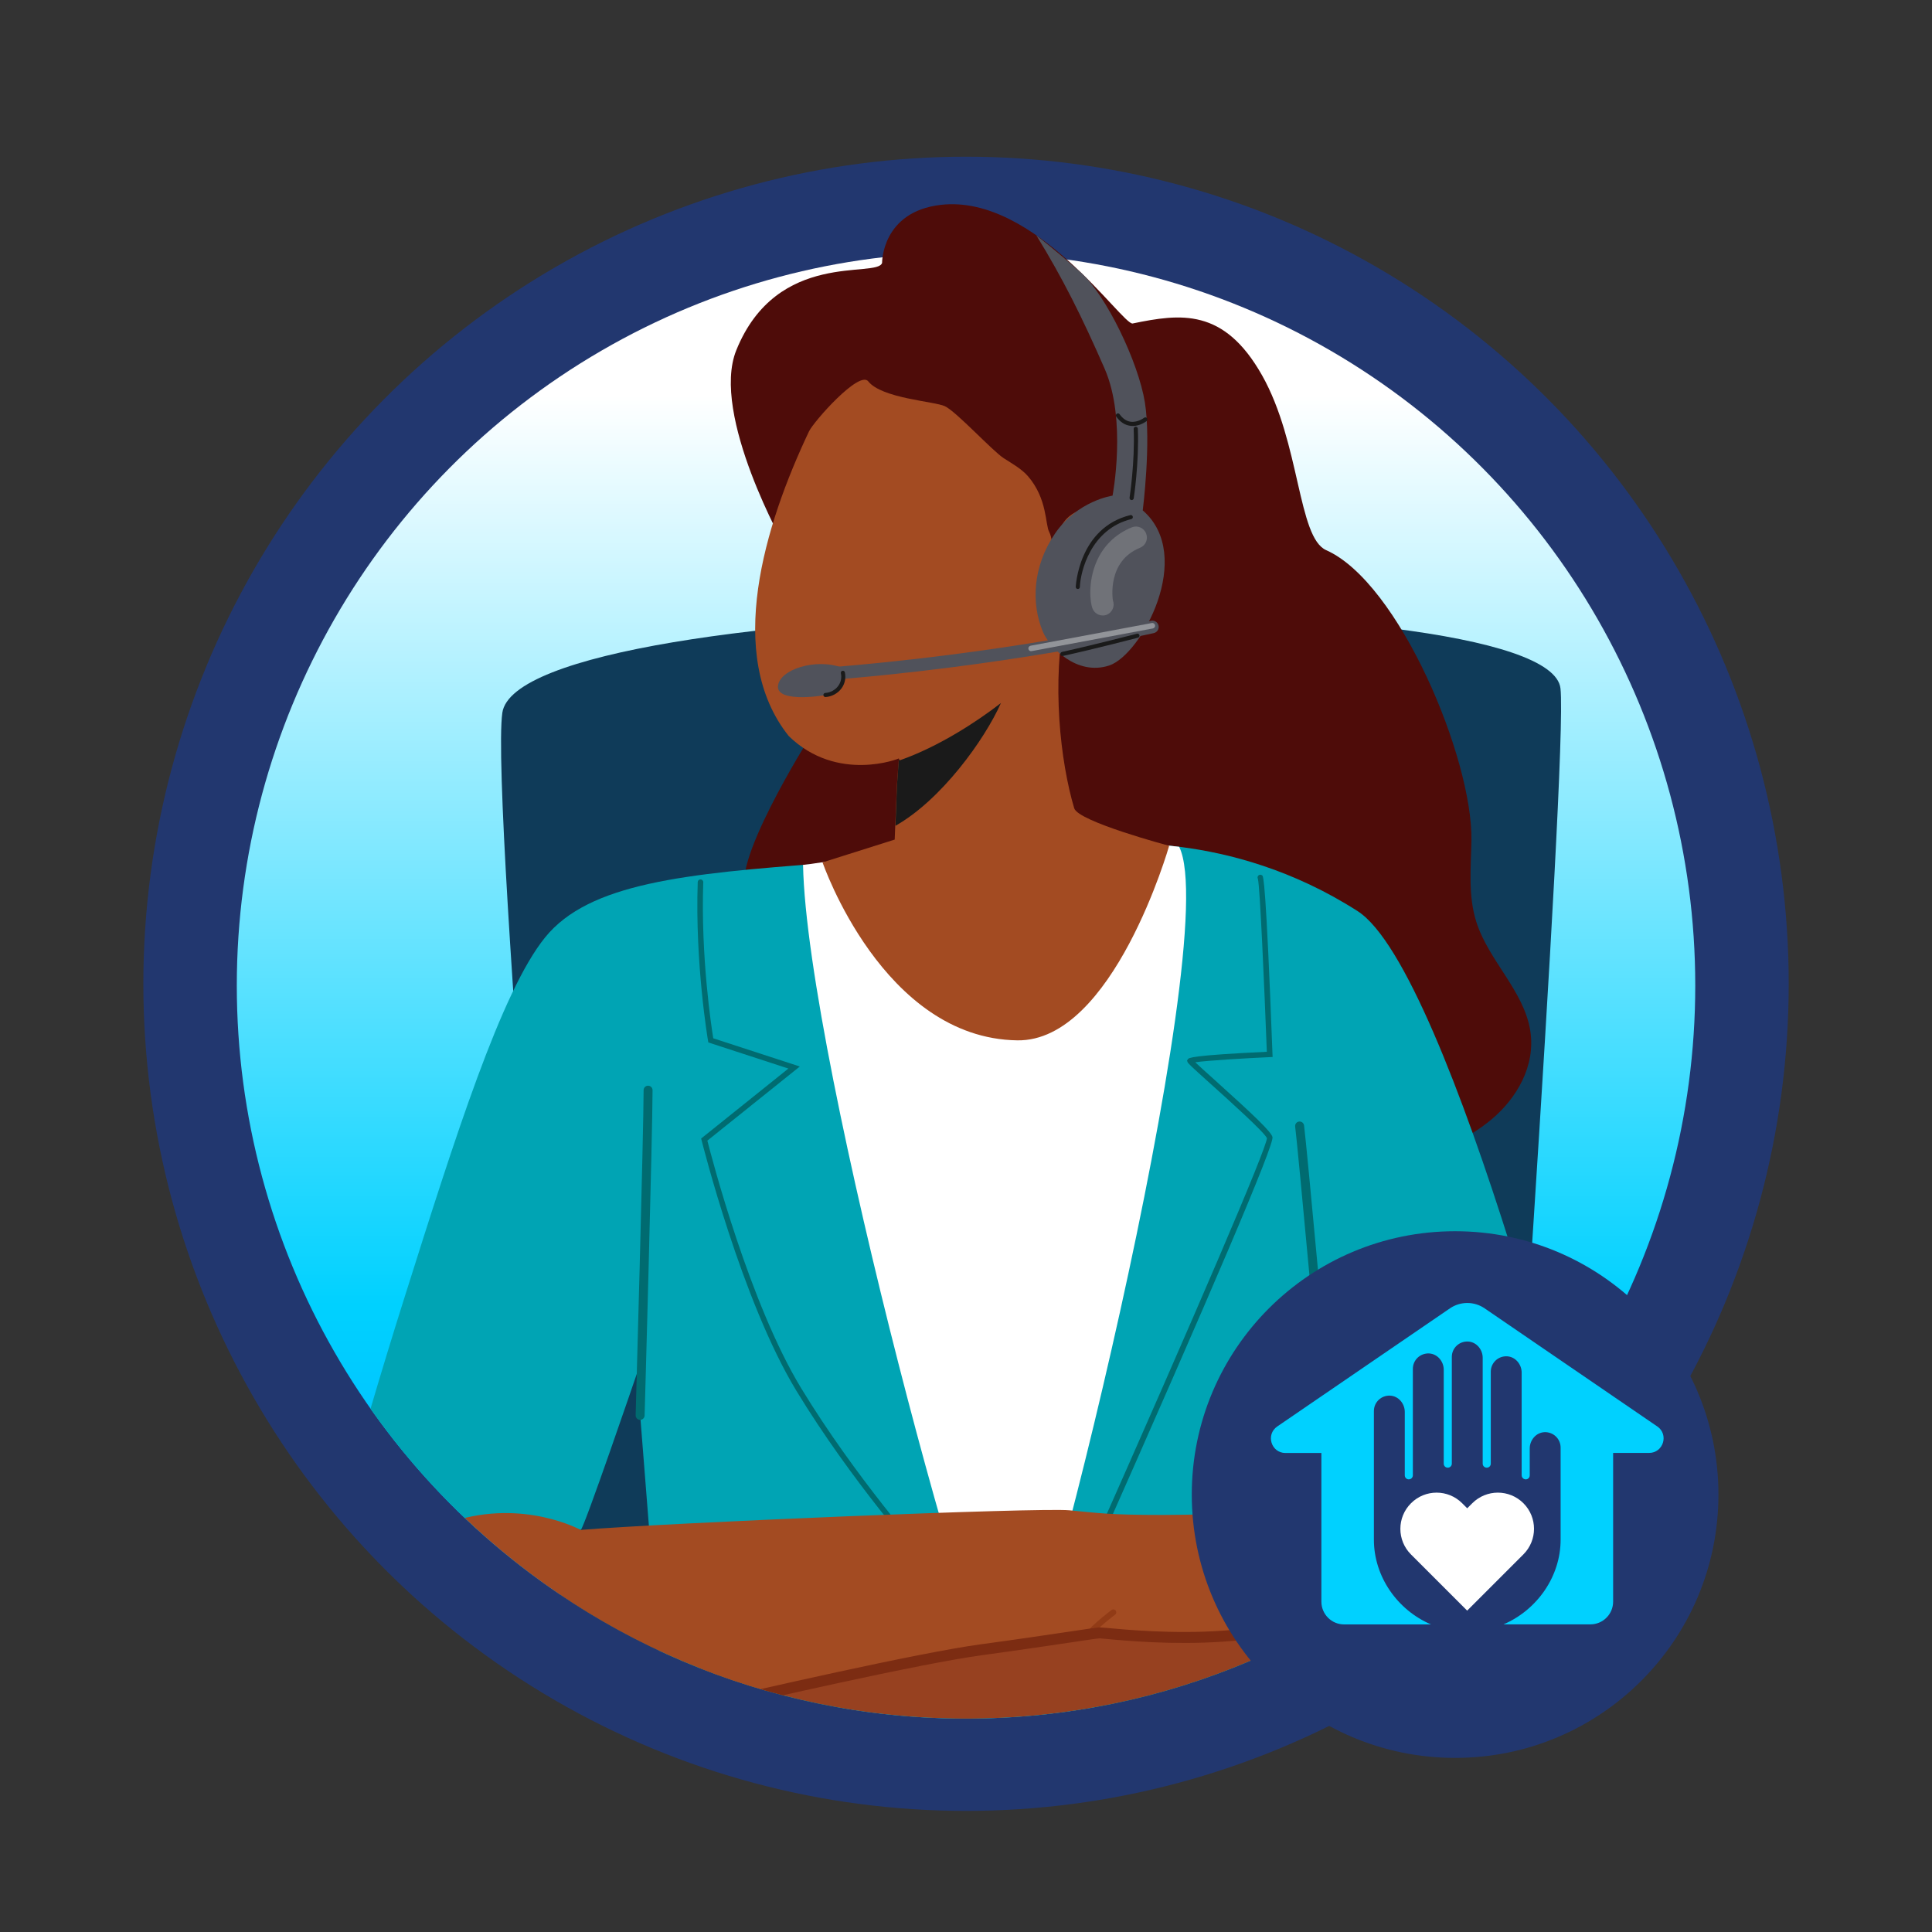
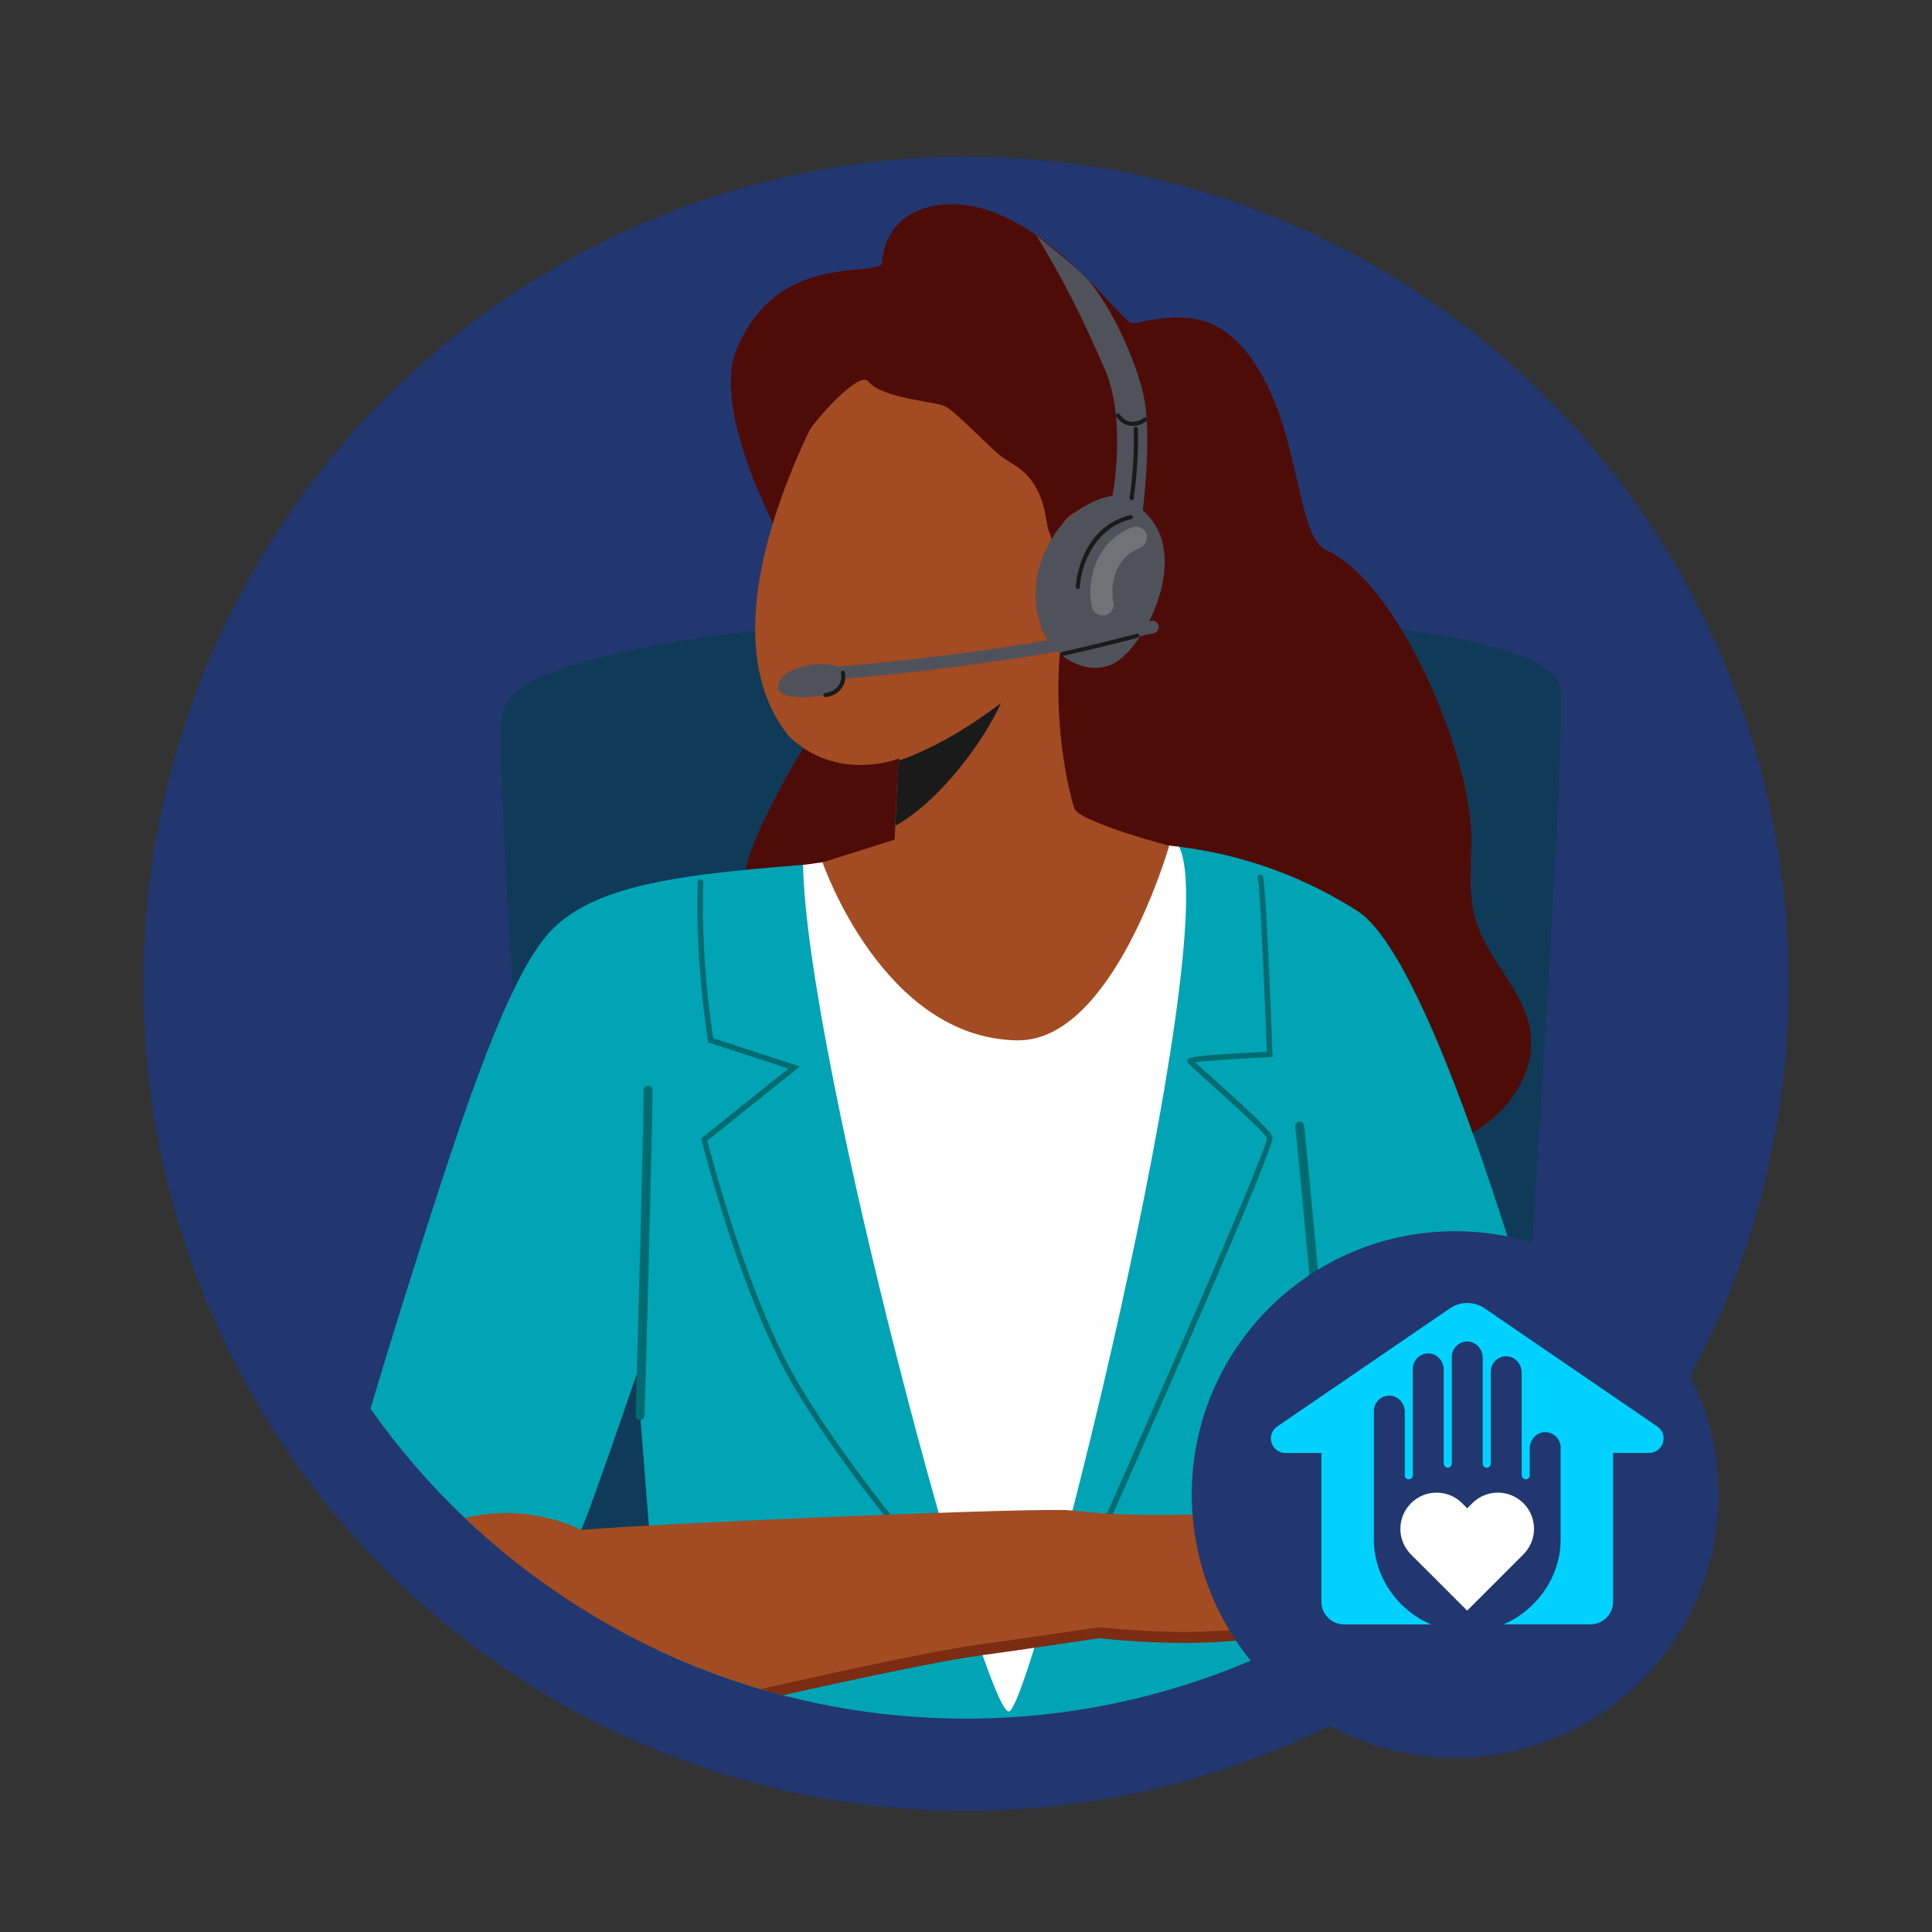
<svg xmlns="http://www.w3.org/2000/svg" id="Layer_1" viewBox="0 0 310.93 310.93">
  <rect x="0" y="0" width="310.93" height="310.93" fill="#333333" stroke="none" />
  <defs>
    <style>.cls-1{fill:none;}.cls-2{fill:#a34b22;}.cls-3{opacity:.48;}.cls-3,.cls-4{fill:#929499;}.cls-5{fill:#50525b;}.cls-6{fill:#00a4b4;}.cls-7{fill:url(#linear-gradient);}.cls-8{fill:#7c2c12;}.cls-9{fill:#0f3b59;}.cls-10{fill:#fff;}.cls-11{fill:#974120;}.cls-12{fill:#913b16;}.cls-13{fill:#4e0c09;}.cls-14{fill:#00d1ff;}.cls-15{fill:#22376f;}.cls-16{fill:#006b70;}.cls-17{fill:#1a1a1a;}.cls-18{clip-path:url(#clippath);}</style>
    <linearGradient id="linear-gradient" x1="155.47" y1="63.62" x2="155.47" y2="429.6" gradientUnits="userSpaceOnUse">
      <stop offset="0" stop-color="#fff" />
      <stop offset=".4" stop-color="#00d1ff" />
      <stop offset=".55" stop-color="#00b0ff" />
      <stop offset=".79" stop-color="#0075ff" />
    </linearGradient>
    <clipPath id="clippath">
      <path class="cls-1" d="M272.82,158.61c0-65.16-52.54-133.39-117.36-133.39S38.11,93.45,38.11,158.61s52.54,117.98,117.36,117.98,117.36-52.82,117.36-117.98Z" />
    </clipPath>
  </defs>
  <ellipse class="cls-15" cx="155.47" cy="158.33" rx="132.4" ry="133.11" />
-   <ellipse class="cls-7" cx="155.47" cy="158.61" rx="117.36" ry="117.98" />
  <g class="cls-18">
    <path class="cls-9" d="M91.78,274.77h149.73s10.85-152.87,9.63-163.97c-1.95-17.85-167.57-15.61-170.3,3.93-1.97,14.1,10.94,160.05,10.94,160.05Z" />
    <path class="cls-13" d="M130.4,118.54s-13.7,21.69-10.03,25.44c0,0-14.76,13.92-8.24,27.34,5.41,11.12,84.43-4.3,62.44.7l-14.34-67.99-29.83,14.5Z" />
    <path class="cls-13" d="M166.63,159.27c1.71,1.57,3.5,3.07,5.16,4.71,3.13,3.09,6.16,6.3,9.34,9.32,5.12,4.87,10.74,9.35,17.07,11.73,4.89,1.84,10.03,2.36,15.08,2.45,9.6.19,19.55-1.27,26.81-7.37,3.97-3.34,7.08-8.55,6.19-14.21-1.01-6.43-6.69-11.27-8.68-17.52-1.36-4.27-.86-8.75-.79-13.14.2-13.15-11.63-41.48-23.38-46.7-4.57-2.03-4.17-17.25-10.32-28.14-6.15-10.88-13.11-9.93-20.82-8.34-1.63.34-15.67-20.85-30.88-19.09-9.53,1.1-9.45,9.34-9.45,9.34-.78,2.52-16.89-2.19-23.46,14.05-4.21,10.4,7.94,31.83,7.94,31.83,4.13,6.18,4.77,7.3,8.9,13.48,4.76,7.11,9.14,14.39,14.49,20.98,4.95,6.11,7.83,25.57,12.46,31.91,1.28,1.75,2.78,3.26,4.34,4.7Z" />
    <path class="cls-6" d="M132.96,138.91c-22.78,1.7-38.15,3.21-45.23,11.95-7.08,8.74-14.46,32.09-22.6,57.85-8.14,25.76-12.81,44.29-14.46,50.92-1.66,6.63,0,7.53,0,7.53,0,0,9.94-16.12,22.6-20.04,12.65-3.92,19.74-.9,20.19-.9s9.04-25.16,9.04-25.16l4.52,57.32h98.98l7.23-54.01,2.71,25.91s11.9,1.96,24.41,9.34c12.5,7.38,14.16,17.63,14.16,17.63,0,0,4.97-11.6,3.31-21.99-1.66-10.39-24.41-99.05-39.32-108.62-20.82-13.36-41.2-10.62-41.2-10.62l-44.33,2.89Z" />
    <path class="cls-10" d="M177.29,136.02l-44.21,2.68c-1.27.09-2.62.4-3.84.49.6,31.63,29.29,136.93,33.14,136.25,3.8-.67,34.73-124.46,27.39-139.16-7.52-.93-12.48-.27-12.48-.27Z" />
-     <path class="cls-11" d="M60.31,283.01c-6.46.34-6.29,1.89-6.29,1.89,0,0-2.6-.03-3.39.71s-.23,3.22,1.7,3.95c1.92.73,4.58.79,4.58.79,0,0,0,1.36,1.02,1.86,1.02.51,11.19.34,11.19.34,0,0,.17.79.79,1.13.62.34,4.24.06,29.66,0,25.42-.06,30.05-.51,31.07-1.3,1.02-.79,1.47-1.69,3.62-1.69s64.21,1.92,88.92-.04c24.71-1.96,27.87-3.83,29.08-5.76,1.21-1.93,3.77-9.22,2.71-11.6-1.05-2.38-1.98-11.85-17.13-17.06-15.41-5.31-32.89-7.02-53.38-4.76s-124.14,31.52-124.14,31.52Z" />
    <path class="cls-16" d="M148.59,251.2c-.12,0-.24-.05-.33-.15-.11-.13-11.28-12.72-20.08-27.2-8.82-14.5-15.2-40.09-15.27-40.35l-.07-.27,14.04-11.26-12.88-4.2-.05-.26c-.02-.12-2.11-12.4-1.66-25.55,0-.24.2-.44.46-.43.24,0,.44.21.43.46-.41,12,1.31,23.26,1.61,25.11l13.93,4.54-14.88,11.93c.71,2.8,6.83,26.24,15.09,39.83,8.76,14.41,19.88,26.95,19.99,27.07.16.18.15.46-.04.62-.08.08-.19.11-.29.11Z" />
    <path class="cls-16" d="M175.56,250.96c-.06,0-.12-.01-.18-.04-.22-.1-.32-.36-.22-.58,17.86-40.24,28.58-65.3,28.74-67.16-.38-.93-6.01-6-9.05-8.73-3.4-3.06-3.66-3.32-3.74-3.56l-.07-.21.13-.21c.15-.22.43-.62,12.71-1.2-.41-10.76-1.11-26.66-1.44-27.84-.09-.17-.07-.38.08-.53.17-.17.45-.17.63,0,.16.16.58.57,1.64,28.77l.02.44-.44.02c-3.93.18-10.06.54-12.01.83.64.61,1.88,1.73,3.1,2.82,6.17,5.56,9.13,8.35,9.33,9.22.28,1.24-9.42,24.02-28.8,67.7-.07.17-.23.26-.4.26ZM202.51,141.53s0,0,0,0c0,0,0,0,0,0ZM202.51,141.53h0ZM202.43,141.4h0Z" />
    <path class="cls-2" d="M93.45,246.22c14.24-1.17,73.82-3.62,78.64-3.16,4.82.45,6.33.75,15.06.75s28.55-.83,29.68-1.13c1.13-.3,9.72-3.24,13.18-4.14,3.46-.9,19.13,6.18,21.32,7.68s-2.64,4.71-4.97,4.26c-2.34-.45-5.95-1.66-5.95-1.66,0,0,12.58,8.25,12.58,11.41s-4.14,3.92-6.25,2.18c-2.11-1.73-11.45-7.91-12.65-8.51-1.21-.6-4.07-.83-4.07-.83,0,0,15.37,12.13,16.87,14.01,1.51,1.88-2.71,5.57-6.78,2.94-4.07-2.64-14.46-10.85-14.46-10.85,0,0,6.33,9.34,7.53,11,1.21,1.66-2.56,4.14-5.42,2.11-2.86-2.03-8.96-8.89-10.32-9.87-1.36-.98-2.56-.9-5.05-.75-.66.04-18.83,2.26-36.08,1.2-3.56-.22-25.9,4-29.84,4.68-44.11,7.67-83.41,19.67-87.36,16.94-5.88-4.07-8.85-13.52-8.44-17.32.41-3.8,6.97-17.48,22.22-22.33,11.42-3.64,20.56,1.39,20.56,1.39Z" />
    <path class="cls-2" d="M183.02,91.3c-1.79,9.86-11.54,7.29-11.54,7.29-2.29,11.3-.82,24.03,1.4,31.49.64,2.15,15.28,6.04,15.28,6.04,0,0-8.99,31.53-24.43,31.31-21.66-.3-31.35-28.64-31.35-28.64l11.61-3.67.09-2.3.26-6.37.32-4.36v-.04c.16,0-9.89,4.03-17.72-3.59-10.37-12.98-3.87-33.99,3.26-49.04.78-1.61,8.08-9.86,9.53-8.05,2.19,2.76,10.63,3.21,12.33,4,1.83.85,7.6,7.14,9.46,8.36,1.37.89,2.84,1.68,3.92,2.91,3.15,3.66,2.76,7.79,3.42,8.99.47.83.46,2.62.78,1.74.38-1.01.82-2.04,1.32-2.93,1.55-2.82,5.87-3.37,7.98-2.38,4.08,1.93,4.55,6.7,4.09,9.26Z" />
    <path class="cls-17" d="M161.09,113.14c-2.67,5.98-9.64,15.62-16.98,19.76l.24-6.41.31-4.38.06.13.05.13s.05-.02.07-.02c6.25-2.19,12.42-6.24,16.24-9.2Z" />
    <path class="cls-12" d="M227.51,261.51c-.15,0-.29-.07-.38-.19-.02-.03-2.43-3.33-3.26-4.33-.58-.69-2.68-2.01-9.45-4.38-.25-.09-.37-.35-.29-.6.09-.24.36-.37.6-.29,5.68,1.98,8.91,3.51,9.87,4.66.85,1.02,3.2,4.24,3.3,4.37.15.21.11.5-.1.66-.08.06-.18.09-.28.09Z" />
    <path class="cls-12" d="M231.07,253.94c-.08,0-.17-.02-.24-.07-.15-.09-.32-.2-.52-.34-1.58-1.04-4.86-3.19-12.95-5.03-.25-.06-.41-.31-.35-.56.06-.25.31-.41.56-.35,8.26,1.87,11.63,4.09,13.26,5.16.19.13.36.23.5.32.22.13.29.42.16.65-.09.15-.24.23-.4.23Z" />
    <path class="cls-12" d="M241.78,250.21c-.1,0-.19-.03-.28-.09-4.81-3.51-8-5.53-9.48-6.01-1.17-.37-4.8-.42-6.09-.4h0c-.26,0-.47-.21-.47-.46,0-.26.2-.47.46-.48.2,0,4.84-.05,6.39.45,1.6.51,4.78,2.52,9.74,6.14.21.15.26.45.1.66-.09.13-.23.19-.38.19Z" />
-     <path class="cls-12" d="M174.88,263.79c-.11,0-.22-.04-.31-.12-.19-.17-.21-.47-.04-.66,1.67-1.9,4.26-3.83,4.37-3.91.21-.15.5-.11.66.1.15.21.11.5-.1.66-.03.02-2.62,1.95-4.22,3.77-.09.11-.22.16-.35.16Z" />
    <path class="cls-8" d="M62.93,285.82c-.98,0-1.89-.04-2.72-.13-.49-.05-.84-.49-.79-.97.05-.49.48-.84.97-.79,10.49,1.11,36.31-5.68,47.33-8.58,1.98-.52,3.54-.93,4.43-1.14,9.31-2.2,35.67-8.22,45.69-9.58,5.86-.79,10.82-1.53,14.11-2.02,3.47-.52,4.69-.7,5.07-.7.16,0,.45.03,1.16.09,2.9.27,10.59,1,18.59.44,5.44-.38,8.84-.84,11.31-1.18,1.93-.26,3.33-.45,4.67-.46h0c.49,0,.88.39.88.88,0,.49-.39.89-.88.89-1.23,0-2.58.19-4.44.44-2.5.34-5.93.81-11.43,1.19-8.14.57-15.94-.16-18.88-.44-.46-.04-.9-.08-1-.09-.3,0-2.29.3-4.81.68-3.29.49-8.26,1.23-14.13,2.03-9.96,1.35-36.24,7.35-45.52,9.55-.86.2-2.42.61-4.38,1.13-10.27,2.7-33.28,8.76-45.25,8.76Z" />
    <path class="cls-16" d="M103.02,228.51s-.01,0-.02,0c-.4-.01-.71-.34-.7-.74.01-.45,1.28-45.52,1.28-52.32,0-.4.32-.72.72-.72s.72.32.72.72c0,6.82-1.26,51.91-1.28,52.36-.01.39-.33.7-.72.7Z" />
    <path class="cls-16" d="M213.22,225.09c-.37,0-.68-.28-.72-.65-.04-.4-3.62-39.79-4.06-43.13-.05-.39.22-.76.62-.81.39-.05.76.22.81.62.45,3.37,3.92,41.57,4.07,43.19.04.4-.26.75-.65.78-.02,0-.04,0-.07,0Z" />
    <path class="cls-5" d="M183.91,82.14c8.44,7.31-.23,23.28-5.42,24.97-5.2,1.69-9.6-2.92-10.66-5.46-1.88-4.52-1.66-10.47,1.96-15.78,3.62-5.31,9.26-6.1,9.26-6.1,0,0,2.34-12.16-1.28-20.45-3.62-8.29-6.73-14.52-10.97-21.42,0,0,3.07,2.35,7.14,5.96,4.07,3.62,9.26,14.4,10.31,20.88,1.05,6.48-.34,17.4-.34,17.4Z" />
    <path class="cls-5" d="M131.37,109.6c-.53,0-.97-.41-1.01-.94-.04-.56.38-1.05.94-1.09,30.16-2.23,53.7-7.61,53.93-7.66.54-.13,1.09.21,1.22.76.13.55-.21,1.09-.76,1.22-.24.05-23.93,5.47-54.24,7.71-.03,0-.05,0-.08,0Z" />
    <path class="cls-5" d="M135.59,107.48c-4.25-1.65-10.24.28-10.39,2.99-.15,2.71,7.76,1.58,9.34.98,1.58-.6,1.86-3.66,1.05-3.97Z" />
    <path class="cls-17" d="M173.46,94.79s0,0-.01,0c-.18,0-.33-.16-.32-.34,0-.09.45-9.5,8.78-11.55.18-.05.36.07.4.24.04.18-.06.36-.24.4-6.52,1.6-8.19,8.44-8.28,10.93,0,.18-.15.32-.33.32Z" />
    <path class="cls-17" d="M170.98,105.58c-.15,0-.29-.11-.32-.26-.04-.18.07-.36.25-.4,5.29-1.17,12-2.92,12.07-2.93.18-.04.36.06.4.24.05.18-.06.36-.24.4-.07.02-6.79,1.77-12.09,2.94-.02,0-.05,0-.07,0Z" />
    <path class="cls-17" d="M182.27,68.55c-.13,0-.27,0-.41-.03-.86-.12-1.6-.62-2.21-1.47-.11-.15-.07-.36.08-.46.15-.11.36-.07.46.08.5.7,1.1,1.11,1.76,1.2,1.15.16,2.16-.62,2.17-.63.14-.11.35-.09.47.05.11.14.09.35-.05.47-.05.04-1.02.8-2.26.8Z" />
    <path class="cls-17" d="M182.12,80.48s-.03,0-.05,0c-.18-.03-.3-.2-.28-.38,0-.06.88-5.68.66-11.08,0-.18.13-.34.32-.35.21,0,.34.14.35.32.22,5.47-.65,11.16-.66,11.21-.03.16-.17.28-.33.28Z" />
    <path class="cls-17" d="M132.84,112.18c-.17,0-.32-.14-.33-.31-.01-.18.13-.34.31-.35.8-.05,1.58-.46,2.06-1.1.45-.6.61-1.33.45-2.07-.04-.18.07-.36.25-.39.18-.04.36.07.39.25.2.93,0,1.86-.57,2.61-.6.8-1.56,1.3-2.55,1.36,0,0-.01,0-.02,0Z" />
-     <path class="cls-4" d="M165.94,104.8c-.21,0-.39-.15-.43-.36-.05-.24.11-.47.35-.52l19.51-3.65c.23-.05.47.11.52.35.05.24-.11.47-.35.52l-19.51,3.65s-.05,0-.08,0Z" />
    <path class="cls-3" d="M177.47,99.05c-.69,0-1.35-.41-1.63-1.08-.44-1.05-.73-4.3.57-7.43,1.09-2.63,3.08-4.59,5.74-5.67.91-.37,1.94.07,2.3.98.37.91-.07,1.94-.98,2.31-5.32,2.15-4.41,8.23-4.36,8.49.34.89-.08,1.89-.96,2.27-.23.1-.46.14-.69.14ZM179.12,96.65h0,0ZM179.1,96.59s0,.02.01.03c0-.01,0-.02-.01-.03Z" />
  </g>
  <circle class="cls-15" cx="234.18" cy="240.53" r="42.38" />
  <g id="Artwork_5">
    <path class="cls-14" d="M266.72,229.57l-27.79-19.01c-1.68-1.15-3.9-1.15-5.58,0l-27.79,19.01c-1.9,1.3-.98,4.27,1.32,4.27h5.78v23.93c0,2.02,1.64,3.66,3.66,3.66h13.98c-5.4-2.31-9.19-7.69-9.19-13.63v-20.71c0-1.42,1.18-2.55,2.62-2.48,1.34.07,2.35,1.28,2.35,2.62v10.21c0,.49.51.79.94.57,0,0,0,0,.01,0,.21-.11.35-.33.35-.57v-17.14c0-1.42,1.18-2.55,2.62-2.48,1.34.07,2.35,1.28,2.35,2.62v15.12c0,.39.34.69.72.64,0,0,0,0,.01,0,.32-.04.57-.31.57-.64v-17.18c0-1.42,1.18-2.55,2.62-2.48,1.34.07,2.35,1.28,2.35,2.62v17.04c0,.33.25.6.57.64,0,0,0,0,.01,0,.38.05.72-.25.72-.64v-14.8c0-1.42,1.18-2.55,2.62-2.48,1.34.07,2.35,1.28,2.35,2.62v16.54c0,.24.14.45.35.57,0,0,0,0,.01,0,.43.23.94-.08.94-.57v-4.33c0-1.34,1.01-2.55,2.35-2.62,1.43-.07,2.62,1.06,2.62,2.48v14.82c0,5.93-3.79,11.31-9.19,13.63h13.98c2.02,0,3.66-1.64,3.66-3.66v-23.93h5.78c2.3,0,3.22-2.97,1.32-4.27Z" />
    <path class="cls-10" d="M245.18,241.93h0c-2.28-2.28-5.96-2.28-8.24,0l-.81.81-.81-.81c-2.28-2.28-5.96-2.28-8.24,0h0c-2.28,2.28-2.28,5.96,0,8.24l9.04,9.04,4.79-4.79,4.26-4.26c2.28-2.28,2.28-5.96,0-8.24Z" />
  </g>
</svg>